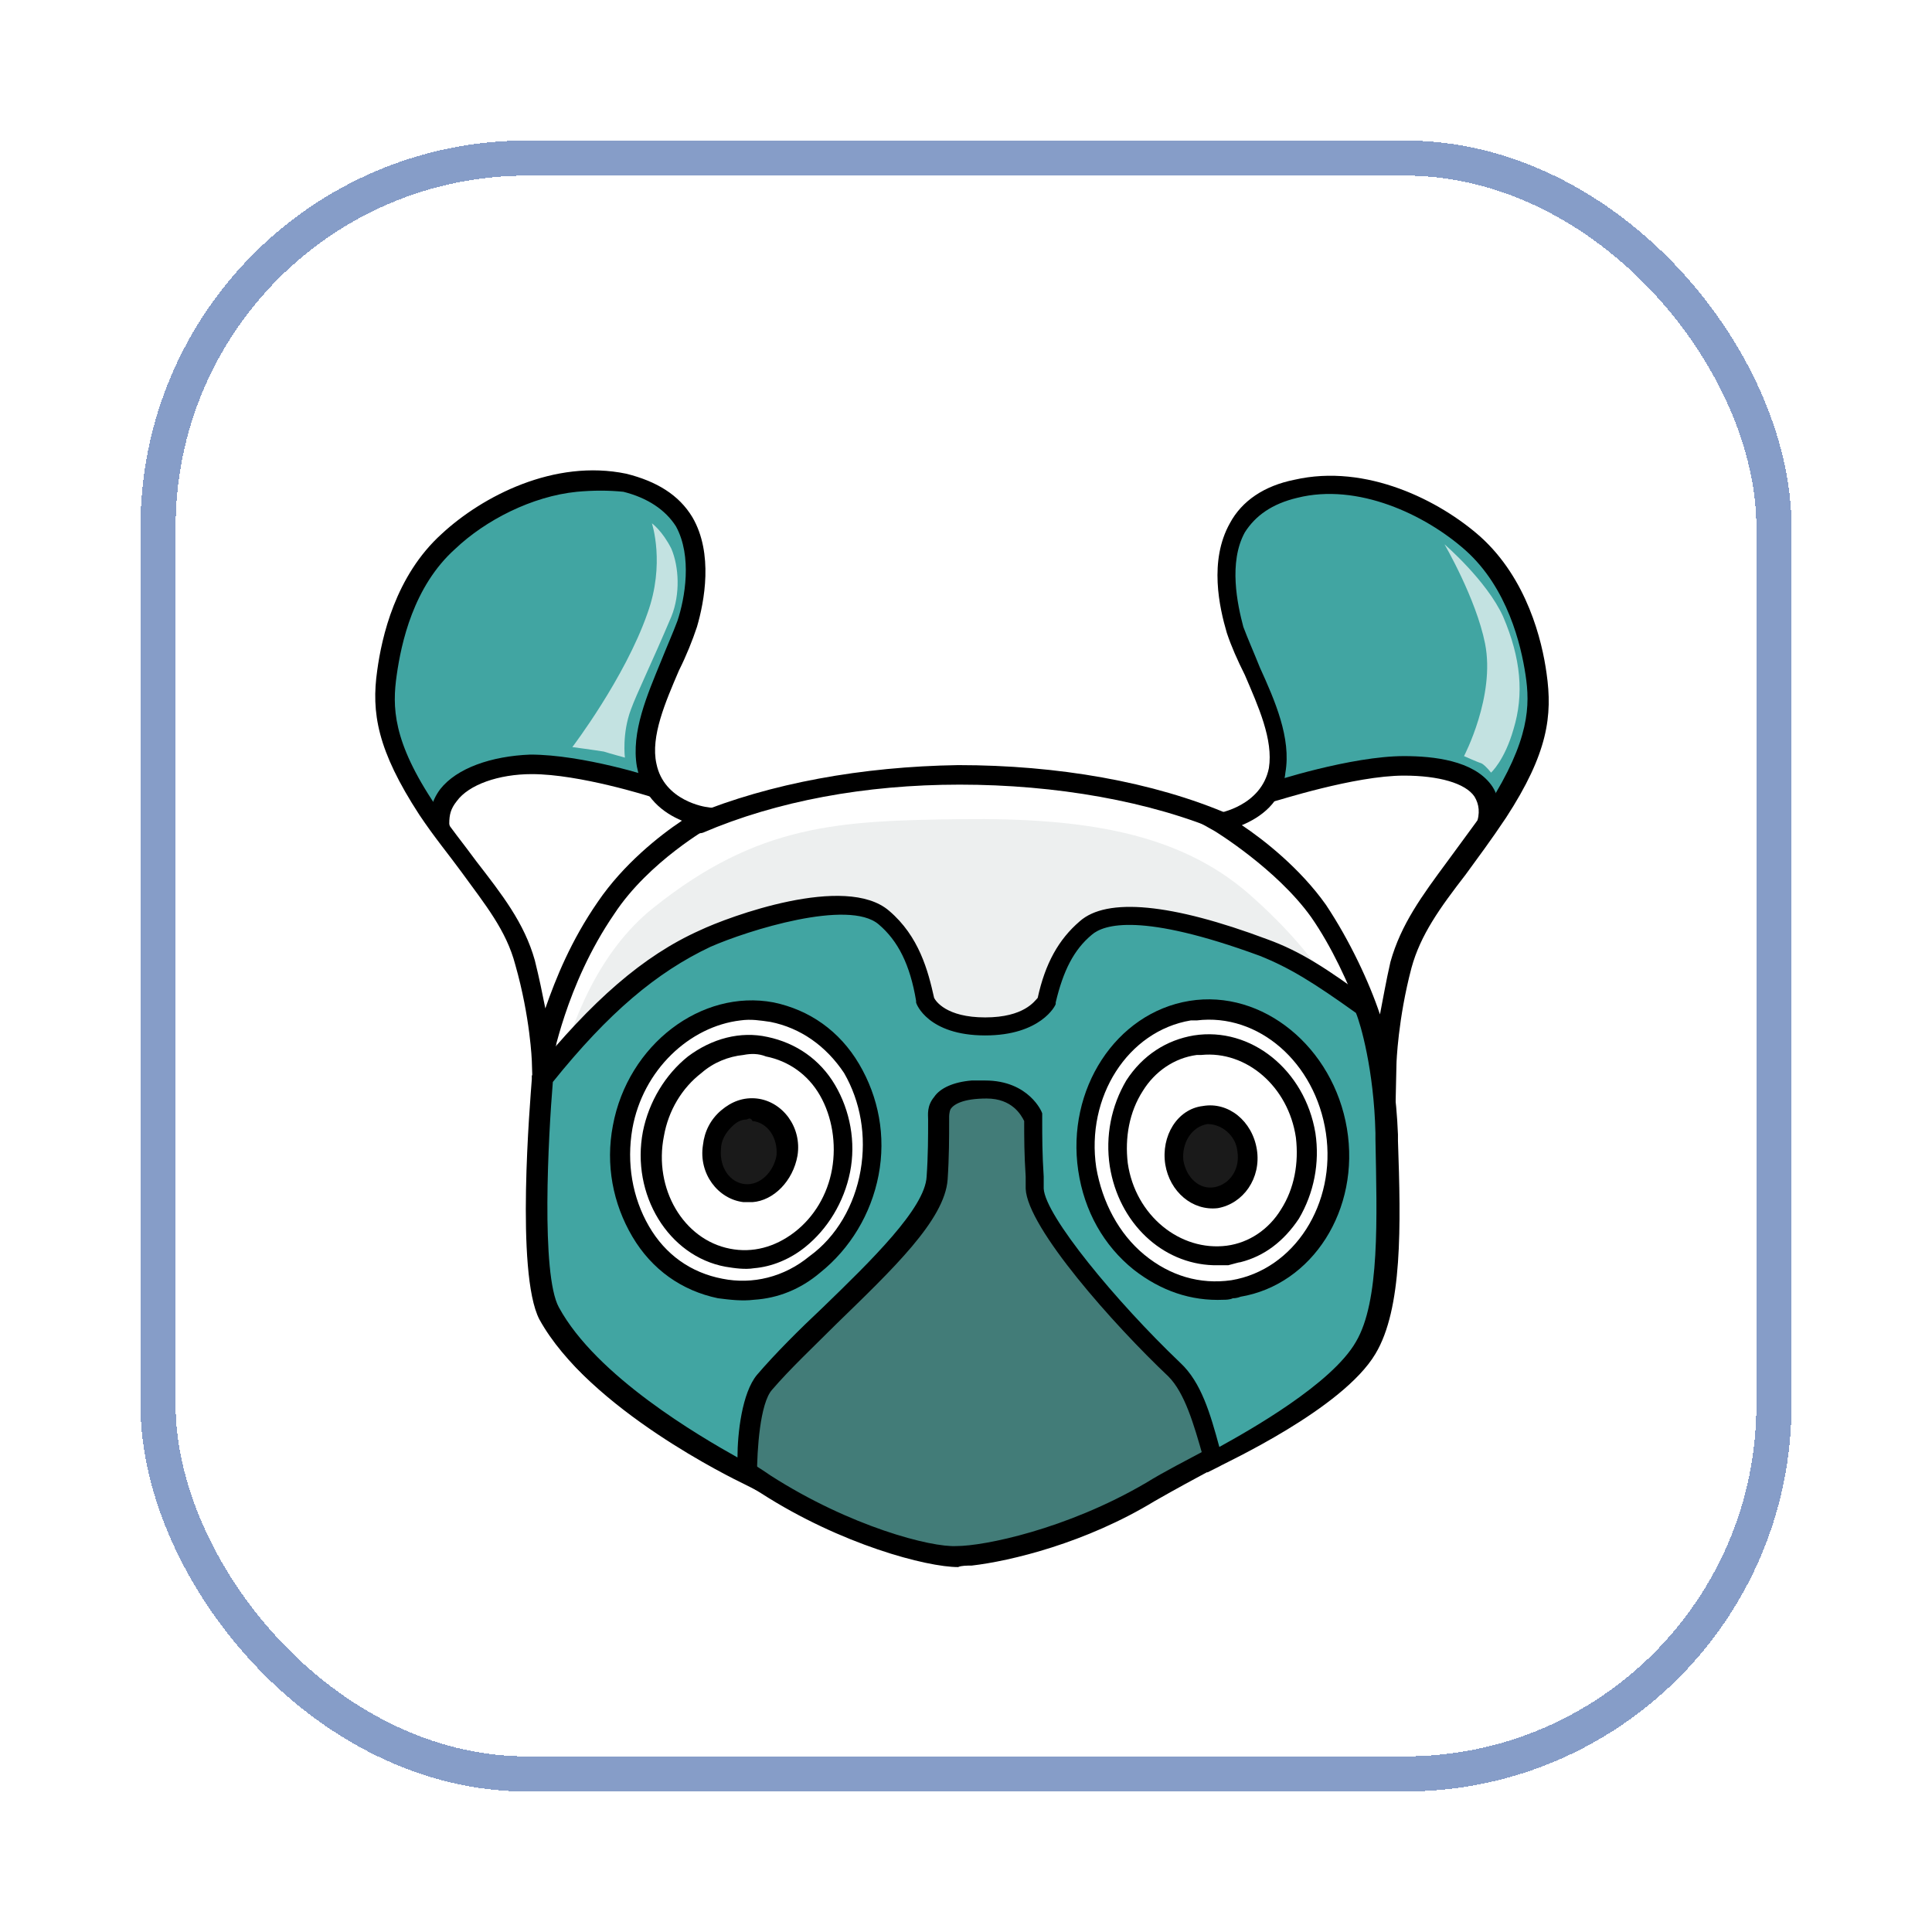
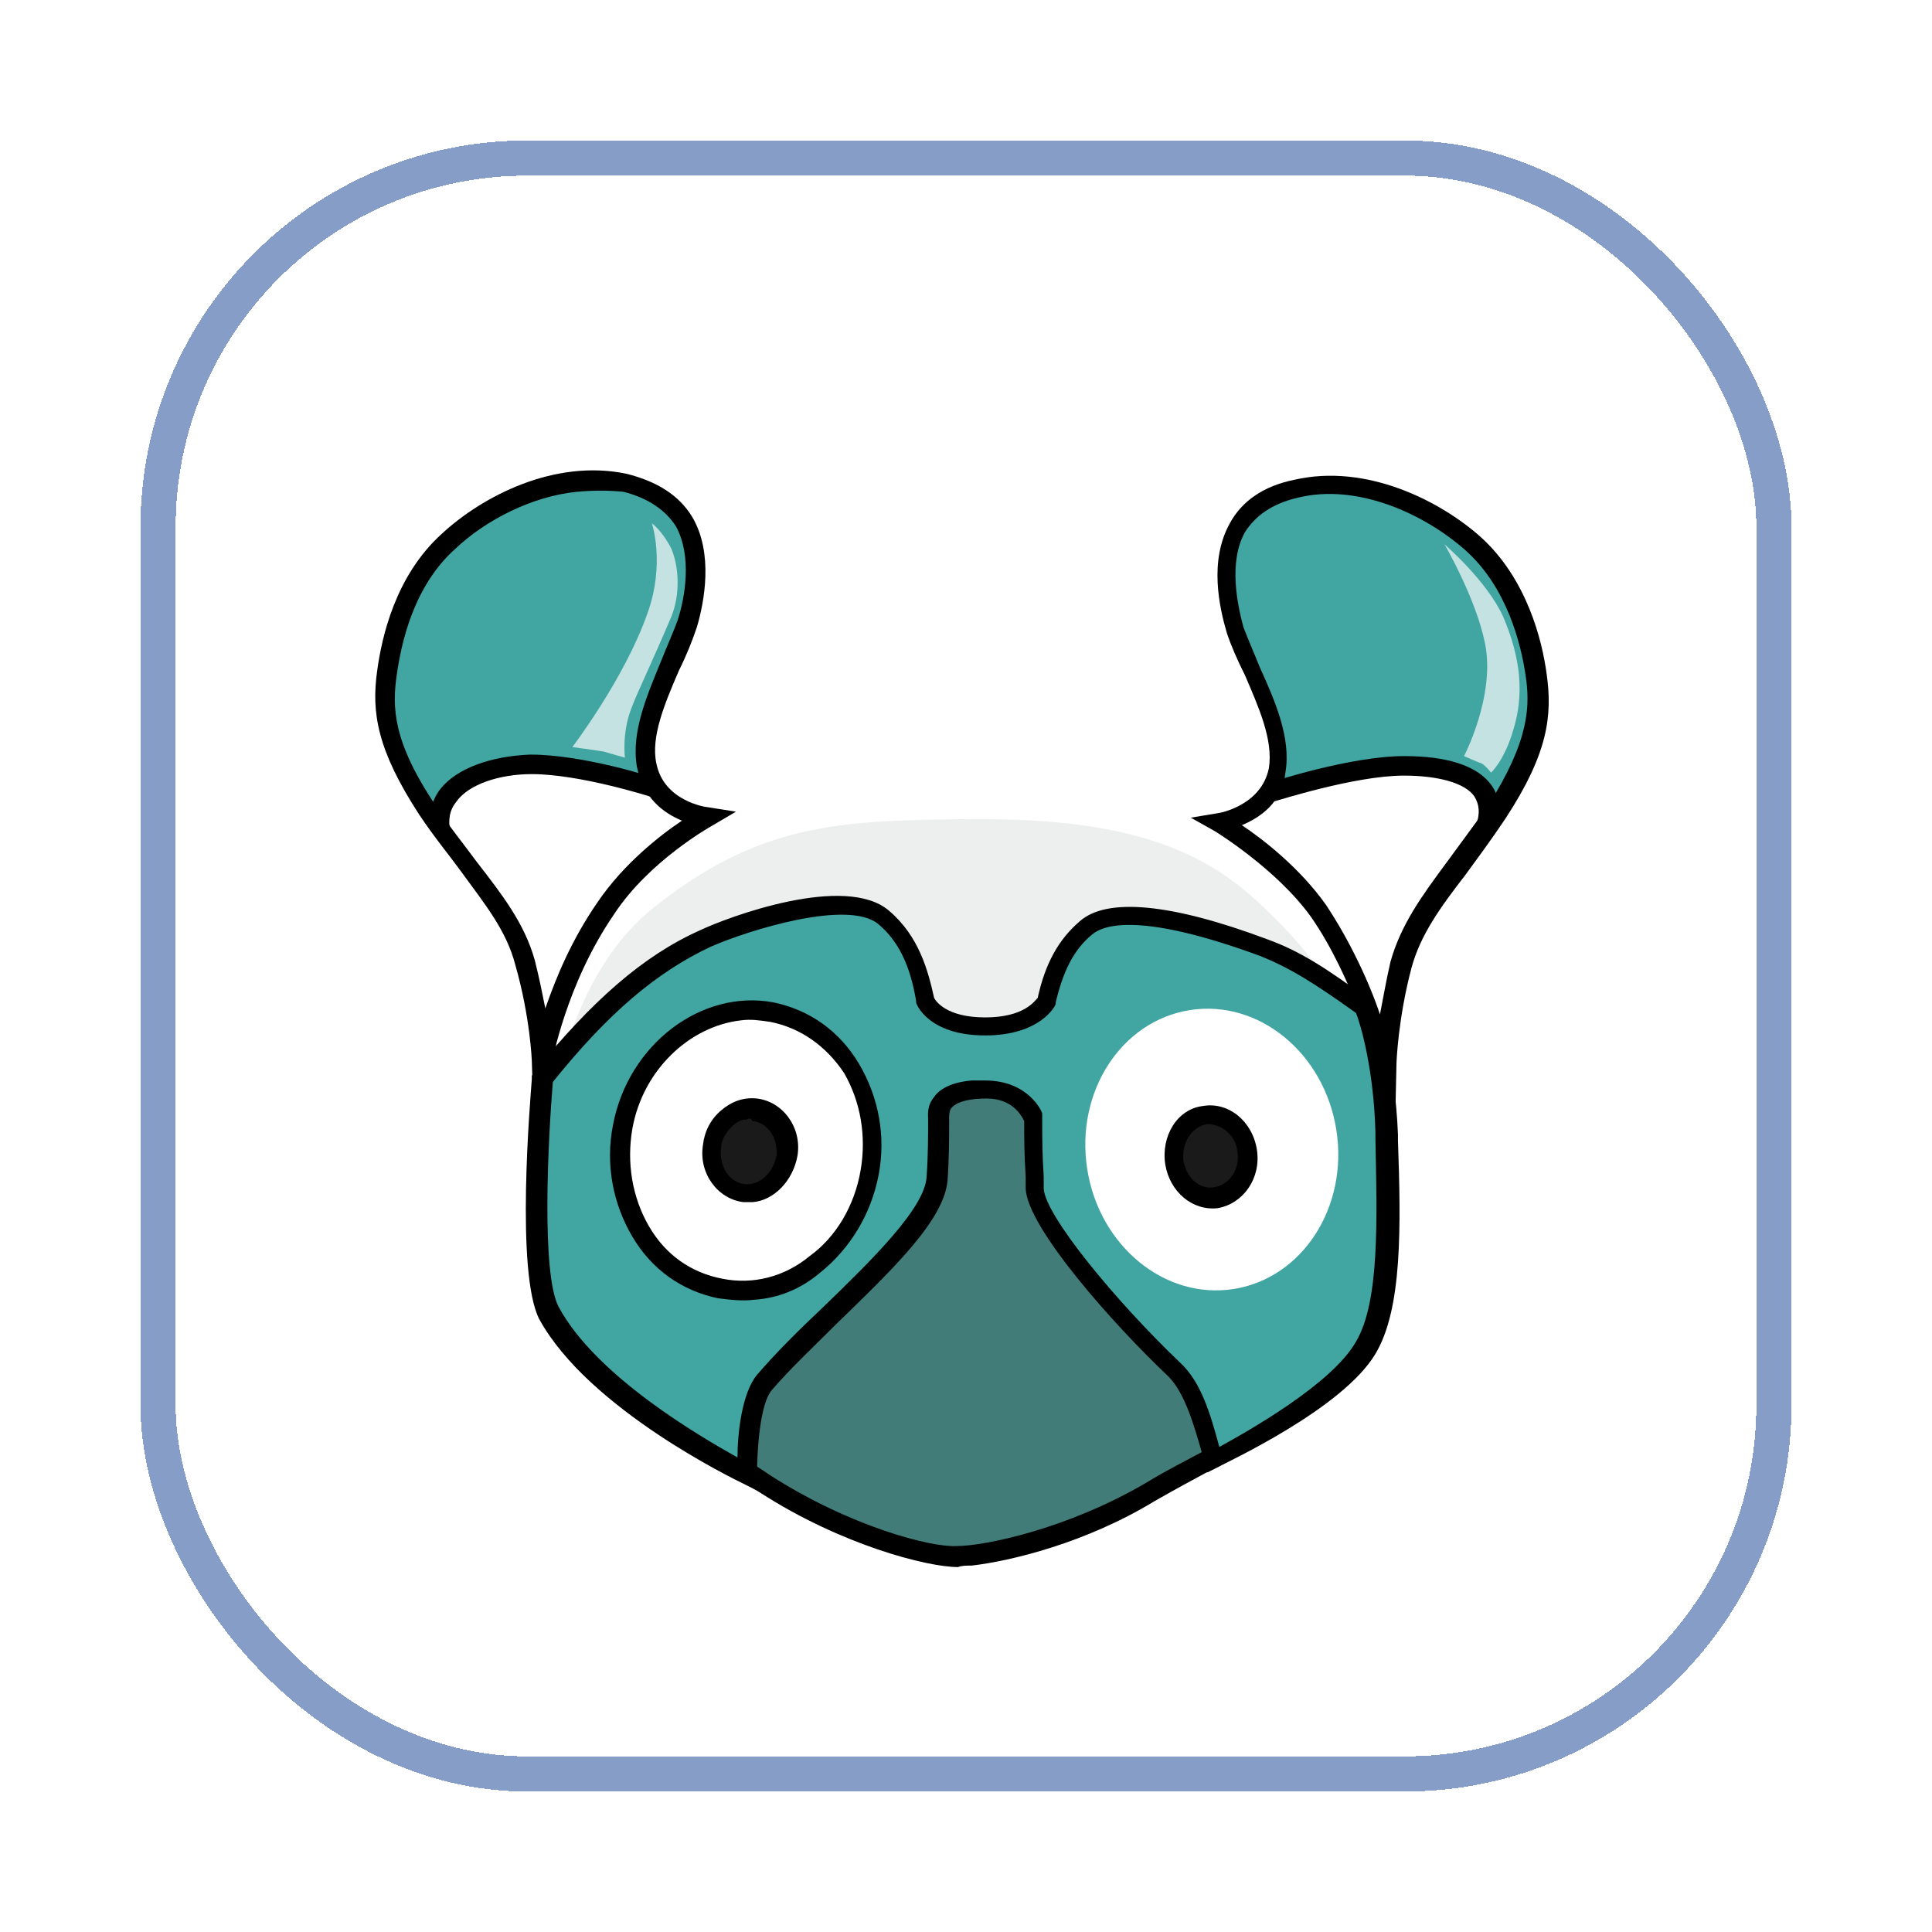
<svg xmlns="http://www.w3.org/2000/svg" width="110" height="110" viewBox="0 0 110 110" fill="none">
  <g filter="url(#filter0_d_30_2)">
    <rect x="9" y="9" width="92" height="92" rx="21" stroke="#869DC8" stroke-width="2" shape-rendering="crispEdges" />
  </g>
-   <path d="M30.194 55.277C29.511 52.968 26.946 49.12 24.724 47.068C22.502 45.016 27.716 38.945 30.451 38.859C32.245 38.774 35.066 43.477 38.314 45.871C40.023 47.153 40.707 46.127 41.732 46.042C43.1 45.871 46.519 44.759 50.877 44.332C55.664 43.904 64.638 44.759 66.86 45.871C71.219 47.923 72.244 45.529 72.843 43.306C73.355 41.082 84.381 41.852 85.064 45.101C85.406 46.555 79.851 52.968 79.082 58.098C78.227 63.143 67.202 52.284 54.638 53.224C42.074 54.165 32.673 58.098 31.733 60.322C30.707 62.459 30.622 56.559 30.194 55.277Z" fill="white" />
  <path d="M72.842 45.101C72.842 45.101 73.27 43.819 72.586 41.681C71.731 39.116 69.851 35.524 69.851 33.13C69.851 28.684 73.013 26.973 76.432 27.657C79.851 28.342 84.808 30.308 86.004 34.242C86.603 36.123 87.457 38.774 87.287 40.826C87.03 43.22 85.748 45.443 85.321 46.042C85.321 46.042 82.073 43.391 79.936 43.648C77.714 43.819 72.842 45.101 72.842 45.101Z" fill="#41A5A2" />
  <path d="M30.793 67.932C30.793 67.932 30.964 56.645 37.203 51.685C43.185 46.897 47.801 46.726 54.724 46.64C61.732 46.555 67.117 47.41 71.133 50.916C75.578 54.849 76.945 57.927 77.971 61.091C79.509 65.709 78.74 70.24 78.056 72.036C77.629 73.148 73.099 75.285 71.817 75.97C68.142 77.936 52.672 79.219 45.322 77.851C37.972 76.397 32.844 75.285 31.562 72.806C30.28 70.412 30.793 67.932 30.793 67.932Z" fill="#EDEFEF" />
  <path opacity="0.68" d="M83.355 43.049C83.355 43.049 85.15 39.629 84.552 36.636C84.039 34.071 82.244 30.992 82.244 30.992C82.244 30.992 84.637 33.044 85.577 35.097C86.603 37.491 86.774 39.543 86.175 41.51C85.663 43.306 84.893 43.99 84.893 43.99C84.893 43.99 84.637 43.648 84.381 43.477C84.124 43.391 83.355 43.049 83.355 43.049Z" fill="white" />
  <path d="M36.604 44.845C36.604 44.845 36.604 43.135 36.861 41.424C37.288 38.774 39.425 35.268 39.425 32.873C39.425 28.427 36.092 27.059 32.673 27.828C29.254 28.598 24.297 30.65 23.101 34.584C22.502 36.379 21.648 39.03 21.904 41.168C22.16 43.562 24.212 45.956 24.639 46.469C24.639 46.469 26.947 43.391 30.365 43.562C32.587 43.733 36.604 44.845 36.604 44.845Z" fill="#41A5A2" />
  <path d="M31.049 71.01C31.049 71.01 36.006 73.832 39.425 73.575C41.39 73.404 46.176 71.181 47.8 68.616C49.424 66.136 48.74 64.939 50.621 62.716C52.501 60.407 54.723 60.578 56.262 60.578C57.8 60.578 59.766 60.749 61.048 62.801C62.33 64.854 62.586 69.3 64.979 70.668C66.518 71.523 69.851 73.319 72.415 72.891C74.979 72.549 78.056 71.352 78.056 71.352C78.056 71.352 79.252 74.174 77.799 76.397C76.432 78.62 71.646 81.613 68.484 83.323C65.236 85.034 60.022 87.855 55.065 88.197C50.108 88.539 43.783 84.52 42.159 83.665C40.535 82.81 34.126 78.364 32.502 76.055C30.878 73.832 31.049 71.01 31.049 71.01Z" fill="#427C78" />
  <path d="M55.322 89.138C55.065 89.138 54.723 89.138 54.553 89.223C52.758 89.223 47.886 87.941 43.356 85.033C42.245 84.349 41.134 83.665 40.023 82.981C35.493 80.245 31.562 77.936 30.793 74.259C29.938 70.326 30.194 65.709 30.28 63.229V62.63C30.28 62.032 30.365 61.177 30.451 60.151C30.451 59.467 30.536 58.782 30.622 58.013L31.733 58.098C31.733 58.868 31.647 59.638 31.562 60.236C31.476 61.177 31.476 62.032 31.391 62.63V63.229C31.305 65.623 31.049 70.155 31.818 74.003C32.502 77.167 36.177 79.39 40.536 81.955C41.647 82.639 42.758 83.238 43.869 84.007C48.399 86.915 53.014 88.112 54.467 88.026C56.005 88.026 60.706 87.086 65.236 84.435C66.347 83.751 67.544 83.152 68.655 82.554C73.099 80.159 76.945 78.107 77.714 74.943C78.142 73.319 78.312 66.564 78.142 57.842H79.253C79.424 64.853 79.338 73.148 78.825 75.285C77.885 78.877 73.868 81.014 69.168 83.58C68.056 84.178 66.945 84.777 65.749 85.461C61.817 87.855 57.544 88.881 55.322 89.138Z" fill="black" />
  <path d="M78.74 71.267C77.714 71.694 76.432 72.207 74.979 72.549C71.56 73.319 66.261 72.549 64.039 69.556C62.074 66.991 62.757 60.664 56.176 60.492C48.911 60.407 49.681 66.564 47.544 68.958C45.065 71.78 39.766 74.174 36.433 73.062C34.297 72.378 31.989 70.924 30.878 70.24" stroke="black" stroke-width="2" stroke-miterlimit="10" />
  <path d="M79.424 64.426L78.398 60.664C78.398 60.578 77.031 55.619 74.638 52.198C72.672 49.462 69.168 47.324 69.168 47.324L67.8 46.555L69.339 46.298C69.424 46.298 71.817 45.871 72.245 43.733C72.501 42.108 71.646 40.227 70.877 38.431C70.45 37.576 70.108 36.807 69.851 36.037C69.424 34.584 68.826 31.933 70.022 29.795C70.706 28.513 71.988 27.657 73.697 27.316C77.8 26.375 81.988 28.513 84.295 30.565C86.945 32.959 87.8 36.465 88.056 38.346C88.398 40.74 88.141 42.878 85.748 46.555C84.894 47.837 84.124 48.864 83.441 49.804C81.988 51.685 80.877 53.224 80.364 55.106C79.595 58.013 79.509 60.493 79.509 60.578L79.424 64.426ZM70.706 46.982C71.988 47.837 74.039 49.462 75.492 51.514C76.86 53.566 77.971 55.961 78.569 57.756C78.74 56.901 78.911 55.875 79.167 54.764C79.766 52.626 80.962 51.001 82.415 49.035C83.099 48.094 83.868 47.068 84.723 45.871C87.116 42.108 87.116 40.142 86.859 38.431C86.603 36.721 85.834 33.472 83.441 31.334C81.133 29.282 77.287 27.486 73.868 28.342C72.415 28.684 71.475 29.368 70.877 30.308C69.937 32.018 70.45 34.413 70.791 35.695C71.048 36.379 71.39 37.149 71.732 38.004C72.586 39.885 73.526 42.023 73.185 43.989C73.014 45.7 71.732 46.555 70.706 46.982Z" fill="black" />
  <path d="M84.637 47.752C84.552 47.752 84.466 47.752 84.381 47.752C84.039 47.581 83.868 47.324 84.039 46.982C84.295 46.298 84.21 45.785 83.953 45.358C83.441 44.588 81.902 44.16 79.936 44.16C77.116 44.16 72.672 45.614 72.586 45.614C72.33 45.7 71.988 45.529 71.902 45.272C71.817 45.016 71.988 44.674 72.244 44.588C72.415 44.503 76.945 43.049 79.936 43.049C81.646 43.049 83.868 43.305 84.893 44.674C85.406 45.358 85.492 46.298 85.15 47.324C84.979 47.581 84.808 47.752 84.637 47.752Z" fill="black" />
-   <path d="M69.937 47.41C69.851 47.41 69.766 47.41 69.68 47.41C65.493 45.614 60.108 44.674 54.638 44.674C49.254 44.674 44.211 45.614 40.023 47.41C39.767 47.495 39.425 47.41 39.254 47.153C39.083 46.897 39.254 46.555 39.51 46.384C43.869 44.588 49.083 43.648 54.553 43.562C60.194 43.562 65.663 44.502 70.022 46.384C70.279 46.469 70.45 46.811 70.279 47.153C70.279 47.324 70.108 47.41 69.937 47.41Z" fill="black" />
  <path d="M30.451 65.88L30.28 60.407C30.28 60.407 30.194 57.927 29.34 54.935C28.827 52.968 27.63 51.514 26.263 49.633C25.579 48.693 24.724 47.666 23.87 46.384C21.477 42.707 21.135 40.569 21.477 38.175C21.733 36.294 22.502 32.788 25.152 30.394C27.459 28.256 31.562 26.118 35.664 26.973C37.373 27.401 38.656 28.171 39.425 29.453C40.621 31.505 40.108 34.242 39.681 35.695C39.425 36.465 39.083 37.32 38.656 38.175C37.886 39.971 37.032 41.937 37.373 43.477C37.801 45.614 40.194 45.956 40.279 45.956L41.903 46.213L40.45 47.068C40.45 47.068 36.946 49.035 34.98 52.027C32.16 56.132 31.476 60.493 31.391 60.493L30.451 65.88ZM32.844 28C30.28 28.256 27.63 29.624 25.921 31.249C23.528 33.387 22.844 36.636 22.588 38.431C22.331 40.227 22.331 42.194 24.81 45.871C25.579 47.068 26.434 48.094 27.117 49.035C28.57 50.916 29.852 52.54 30.451 54.678C30.707 55.704 30.878 56.559 31.049 57.414C31.647 55.704 32.502 53.566 34.04 51.343C35.493 49.206 37.544 47.581 38.827 46.726C37.801 46.298 36.604 45.443 36.262 43.648C35.921 41.681 36.861 39.543 37.63 37.662C37.972 36.807 38.314 36.037 38.57 35.353C38.997 34.071 39.425 31.676 38.485 29.966C37.886 29.026 36.861 28.342 35.493 28C34.639 27.914 33.784 27.914 32.844 28Z" fill="black" />
  <path d="M25.152 47.581C24.895 47.581 24.639 47.41 24.553 47.153C24.382 46.384 24.553 45.614 25.066 44.93C26.006 43.733 27.972 43.049 30.194 42.963C33.186 42.963 37.203 44.246 37.373 44.331C37.63 44.417 37.801 44.759 37.715 45.016C37.63 45.272 37.288 45.443 37.032 45.358C37.032 45.358 33.015 44.075 30.28 44.075C28.399 44.075 26.69 44.673 26.006 45.614C25.664 46.042 25.579 46.384 25.579 46.897C25.664 47.239 25.494 47.495 25.152 47.581Z" fill="black" />
  <path opacity="0.68" d="M32.587 42.536C32.587 42.536 35.579 38.602 36.861 34.926C37.886 32.104 37.117 29.795 37.117 29.795C37.117 29.795 37.715 30.223 38.228 31.249C38.656 32.275 38.741 33.814 38.228 35.097C37.032 37.919 36.263 39.458 35.921 40.398C35.408 41.766 35.579 43.135 35.579 43.135C35.579 43.135 34.639 42.878 34.382 42.792C33.869 42.707 32.587 42.536 32.587 42.536Z" fill="white" />
  <path d="M58.74 63.742C58.74 64.768 58.74 66.051 58.826 67.675C58.911 69.642 63.526 74.858 66.774 78.022C67.971 79.133 68.484 81.271 68.996 83.152C68.996 83.152 75.834 79.732 77.629 76.654C79.082 74.088 78.911 69.3 78.825 64.426C78.74 60.065 77.629 57.243 77.629 57.243C74.979 55.362 73.697 54.507 71.817 53.823C69.937 53.139 63.783 50.916 61.646 52.711C60.364 53.823 59.766 55.277 59.424 56.816C59.424 56.816 58.826 58.269 55.92 58.269C53.014 58.269 52.501 56.73 52.501 56.73C52.159 54.935 51.561 53.31 50.108 52.027C47.971 50.232 41.818 52.369 39.938 53.224C36.946 54.593 34.126 56.987 30.707 61.262C30.707 61.262 29.767 72.036 31.134 74.602C33.869 79.647 42.416 83.751 42.416 83.751C42.416 83.751 42.331 79.732 43.356 78.535C46.689 74.772 52.929 69.898 53.185 66.906C53.27 65.538 53.27 64.511 53.27 63.571C53.27 63.571 52.843 61.861 56.005 61.861C58.142 62.032 58.74 63.742 58.74 63.742Z" fill="#41A5A2" />
  <path d="M68.74 83.836L68.484 82.896C67.971 81.1 67.458 79.304 66.518 78.364C63.441 75.457 58.484 69.898 58.398 67.675V66.991C58.313 65.709 58.313 64.768 58.313 63.827C58.142 63.485 57.629 62.545 56.176 62.545C54.809 62.545 54.296 62.887 54.125 63.143C54.04 63.314 54.04 63.571 54.04 63.571V63.656V63.742C54.04 64.768 54.04 65.88 53.954 67.162C53.783 69.471 50.792 72.293 47.63 75.371C46.347 76.654 44.98 77.936 43.954 79.133C43.271 79.903 43.1 82.554 43.1 84.007V84.862L42.245 84.435C41.903 84.264 33.527 80.245 30.707 75.115C29.34 72.464 30.194 62.63 30.28 61.433V61.262L30.365 61.091C33.698 56.987 36.604 54.422 39.852 52.968C41.476 52.198 48.142 49.719 50.621 51.856C52.33 53.31 52.843 55.277 53.185 56.816C53.27 56.987 53.869 57.927 56.091 57.927C58.313 57.927 58.911 56.987 59.082 56.816C59.51 54.849 60.279 53.481 61.475 52.455C63.014 51.087 66.689 51.429 72.159 53.481C74.039 54.165 75.492 55.106 78.056 56.987L78.227 57.072L78.312 57.243C78.398 57.329 79.424 60.236 79.594 64.597V64.939C79.765 69.813 79.851 74.516 78.312 77.081C76.432 80.245 69.68 83.323 69.424 83.494L68.74 83.836ZM55.322 61.519C55.578 61.519 55.834 61.519 56.091 61.519C58.569 61.519 59.339 63.314 59.339 63.4V63.742V63.827C59.339 64.683 59.339 65.709 59.424 66.991V67.675C59.51 69.214 63.526 74.088 67.202 77.594C68.398 78.706 68.911 80.501 69.424 82.383C71.133 81.442 75.834 78.791 77.201 76.397C78.569 74.088 78.398 69.385 78.312 64.853V64.511C78.227 60.92 77.458 58.269 77.201 57.671C74.808 55.961 73.441 55.106 71.731 54.422C64.98 51.942 62.843 52.626 62.159 53.224C61.133 54.08 60.535 55.277 60.108 57.072V57.158C60.108 57.243 59.253 58.953 56.091 58.953C52.843 58.953 52.159 57.158 52.159 57.072V56.987C51.818 54.935 51.134 53.566 50.023 52.626C48.313 51.172 42.587 52.968 40.45 53.908C37.373 55.362 34.639 57.671 31.476 61.604C31.22 64.683 30.792 72.549 31.818 74.43C33.955 78.364 39.852 81.784 41.989 82.981C41.989 81.613 42.245 79.304 43.1 78.278C44.125 77.081 45.493 75.713 46.86 74.43C49.595 71.78 52.672 68.787 52.758 66.991C52.843 65.794 52.843 64.683 52.843 63.742C52.843 63.485 52.758 62.972 53.185 62.459C53.527 61.946 54.296 61.604 55.322 61.519Z" fill="black" />
  <path d="M49.524 66.847C50.355 62.487 47.871 58.35 43.976 57.607C40.081 56.865 36.251 59.798 35.42 64.158C34.589 68.519 37.073 72.656 40.968 73.398C44.863 74.141 48.694 71.208 49.524 66.847Z" fill="white" />
  <path d="M42.929 74.003C42.245 74.088 41.562 74.003 40.878 73.917C38.827 73.49 37.117 72.293 36.006 70.412C34.895 68.53 34.468 66.307 34.895 64.084C35.75 59.467 39.938 56.303 44.04 57.072C46.091 57.5 47.801 58.697 48.912 60.578C50.023 62.459 50.45 64.683 50.023 66.906C49.596 69.129 48.399 71.096 46.69 72.464C45.578 73.404 44.297 73.917 42.929 74.003ZM42.16 58.098C39.254 58.44 36.604 60.92 36.006 64.255C35.664 66.222 36.006 68.188 36.946 69.813C37.886 71.438 39.339 72.464 41.134 72.806C42.844 73.148 44.638 72.72 46.091 71.523C47.63 70.412 48.655 68.616 48.997 66.649C49.339 64.683 48.997 62.716 48.057 61.091C47.032 59.552 45.578 58.526 43.869 58.184C43.271 58.098 42.758 58.013 42.16 58.098Z" fill="black" />
  <path d="M47.912 66.596C48.548 63.256 46.658 60.09 43.691 59.524C40.723 58.959 37.802 61.208 37.166 64.547C36.529 67.888 38.419 71.054 41.387 71.62C44.354 72.185 47.276 69.936 47.912 66.596Z" fill="white" />
-   <path d="M42.929 72.207C42.416 72.293 41.818 72.207 41.305 72.122C38.057 71.523 35.92 68.017 36.604 64.426C36.946 62.716 37.886 61.177 39.168 60.151C40.536 59.124 42.16 58.697 43.698 59.039C45.322 59.381 46.689 60.322 47.544 61.775C48.399 63.229 48.741 65.025 48.399 66.735C48.057 68.445 47.117 69.984 45.835 71.01C44.98 71.694 43.954 72.122 42.929 72.207ZM42.331 60.065C41.476 60.151 40.621 60.492 39.938 61.091C38.826 61.946 38.057 63.229 37.801 64.682C37.203 67.675 38.912 70.582 41.561 71.096C42.843 71.352 44.125 71.01 45.236 70.155C46.347 69.3 47.117 68.017 47.373 66.564C47.63 65.11 47.373 63.571 46.689 62.374C46.006 61.177 44.895 60.407 43.613 60.151C43.185 59.98 42.758 59.98 42.331 60.065Z" fill="black" />
  <path d="M44.76 65.753C44.909 64.439 44.079 63.266 42.907 63.133C41.734 62.999 40.663 63.956 40.514 65.27C40.364 66.584 41.194 67.757 42.366 67.891C43.539 68.024 44.61 67.067 44.76 65.753Z" fill="#1A1A1A" />
  <path d="M42.843 68.445C42.672 68.445 42.502 68.445 42.331 68.445C40.878 68.274 39.767 66.82 40.023 65.195C40.108 64.426 40.45 63.742 41.048 63.229C41.647 62.716 42.331 62.459 43.1 62.545C44.553 62.716 45.664 64.169 45.407 65.794C45.151 67.248 44.04 68.359 42.843 68.445ZM42.502 63.742C42.16 63.742 41.903 63.913 41.647 64.169C41.305 64.511 41.048 64.939 41.048 65.452C40.963 66.478 41.561 67.333 42.416 67.419C43.271 67.504 44.04 66.735 44.211 65.794C44.296 64.768 43.698 63.913 42.843 63.827C42.758 63.656 42.672 63.656 42.502 63.742Z" fill="black" />
  <path d="M70.239 73.391C74.156 72.776 76.774 68.723 76.087 64.338C75.4 59.952 71.667 56.895 67.75 57.51C63.833 58.124 61.215 62.177 61.902 66.563C62.589 70.948 66.322 74.005 70.239 73.391Z" fill="white" />
-   <path d="M69.68 74.003C67.8 74.088 66.091 73.49 64.552 72.293C62.843 70.924 61.732 68.958 61.39 66.649C60.706 62.032 63.527 57.671 67.715 56.987C71.903 56.303 75.92 59.638 76.689 64.255C77.458 68.872 74.723 73.148 70.621 73.832C70.621 73.832 70.45 73.917 70.193 73.917C70.022 74.003 69.766 74.003 69.68 74.003ZM68.142 58.098C68.057 58.098 67.971 58.098 67.8 58.098C64.21 58.697 61.817 62.459 62.416 66.478C62.758 68.445 63.698 70.24 65.151 71.438C66.604 72.635 68.313 73.148 70.108 72.891C73.697 72.293 76.091 68.53 75.492 64.511C74.894 60.493 71.646 57.671 68.142 58.098Z" fill="black" />
  <path d="M70.021 71.535C72.959 71.074 74.92 68.015 74.401 64.703C73.882 61.39 71.079 59.079 68.141 59.54C65.204 60 63.243 63.059 63.762 66.372C64.281 69.684 67.084 71.996 70.021 71.535Z" fill="white" />
-   <path d="M69.082 72.036C66.176 71.951 63.698 69.642 63.185 66.393C62.928 64.682 63.27 62.972 64.125 61.519C65.065 60.065 66.433 59.21 67.971 58.953C71.219 58.44 74.296 60.92 74.894 64.511C75.15 66.222 74.808 67.932 73.954 69.385C73.099 70.668 71.988 71.523 70.621 71.865C70.535 71.865 70.279 71.951 69.937 72.036C69.595 72.036 69.168 72.036 69.082 72.036ZM68.398 60.065C68.313 60.065 68.227 60.065 68.142 60.065C66.86 60.236 65.749 61.006 65.065 62.117C64.296 63.314 64.04 64.768 64.21 66.222C64.638 69.214 67.202 71.267 69.851 70.924C71.133 70.754 72.244 69.984 72.928 68.872C73.697 67.675 73.954 66.222 73.783 64.768C73.356 61.861 70.962 59.809 68.398 60.065Z" fill="black" />
  <path d="M69.366 68.244C70.532 68.061 71.311 66.854 71.106 65.548C70.902 64.241 69.791 63.331 68.625 63.514C67.459 63.696 66.68 64.904 66.885 66.21C67.09 67.516 68.201 68.427 69.366 68.244Z" fill="#1A1A1A" />
  <path d="M69.338 68.787C67.886 68.958 66.603 67.846 66.347 66.307C66.091 64.682 67.031 63.143 68.484 62.972C69.937 62.716 71.304 63.827 71.561 65.452C71.817 67.077 70.791 68.53 69.338 68.787C69.424 68.787 69.338 68.787 69.338 68.787ZM68.74 63.998C67.8 64.169 67.287 65.11 67.373 66.051C67.544 67.077 68.313 67.761 69.168 67.59C70.022 67.419 70.621 66.564 70.45 65.537C70.364 64.682 69.595 63.998 68.74 63.998Z" fill="black" />
  <defs>
    <filter id="filter0_d_30_2" x="0" y="0" width="110" height="110" filterUnits="userSpaceOnUse" color-interpolation-filters="sRGB">
      <feFlood flood-opacity="0" result="BackgroundImageFix" />
      <feColorMatrix in="SourceAlpha" type="matrix" values="0 0 0 0 0 0 0 0 0 0 0 0 0 0 0 0 0 0 127 0" result="hardAlpha" />
      <feMorphology radius="2" operator="dilate" in="SourceAlpha" result="effect1_dropShadow_30_2" />
      <feOffset />
      <feGaussianBlur stdDeviation="3" />
      <feComposite in2="hardAlpha" operator="out" />
      <feColorMatrix type="matrix" values="0 0 0 0 0.184 0 0 0 0 0.769 0 0 0 0 0.827 0 0 0 0.75 0" />
      <feBlend mode="normal" in2="BackgroundImageFix" result="effect1_dropShadow_30_2" />
      <feBlend mode="normal" in="SourceGraphic" in2="effect1_dropShadow_30_2" result="shape" />
    </filter>
  </defs>
</svg>